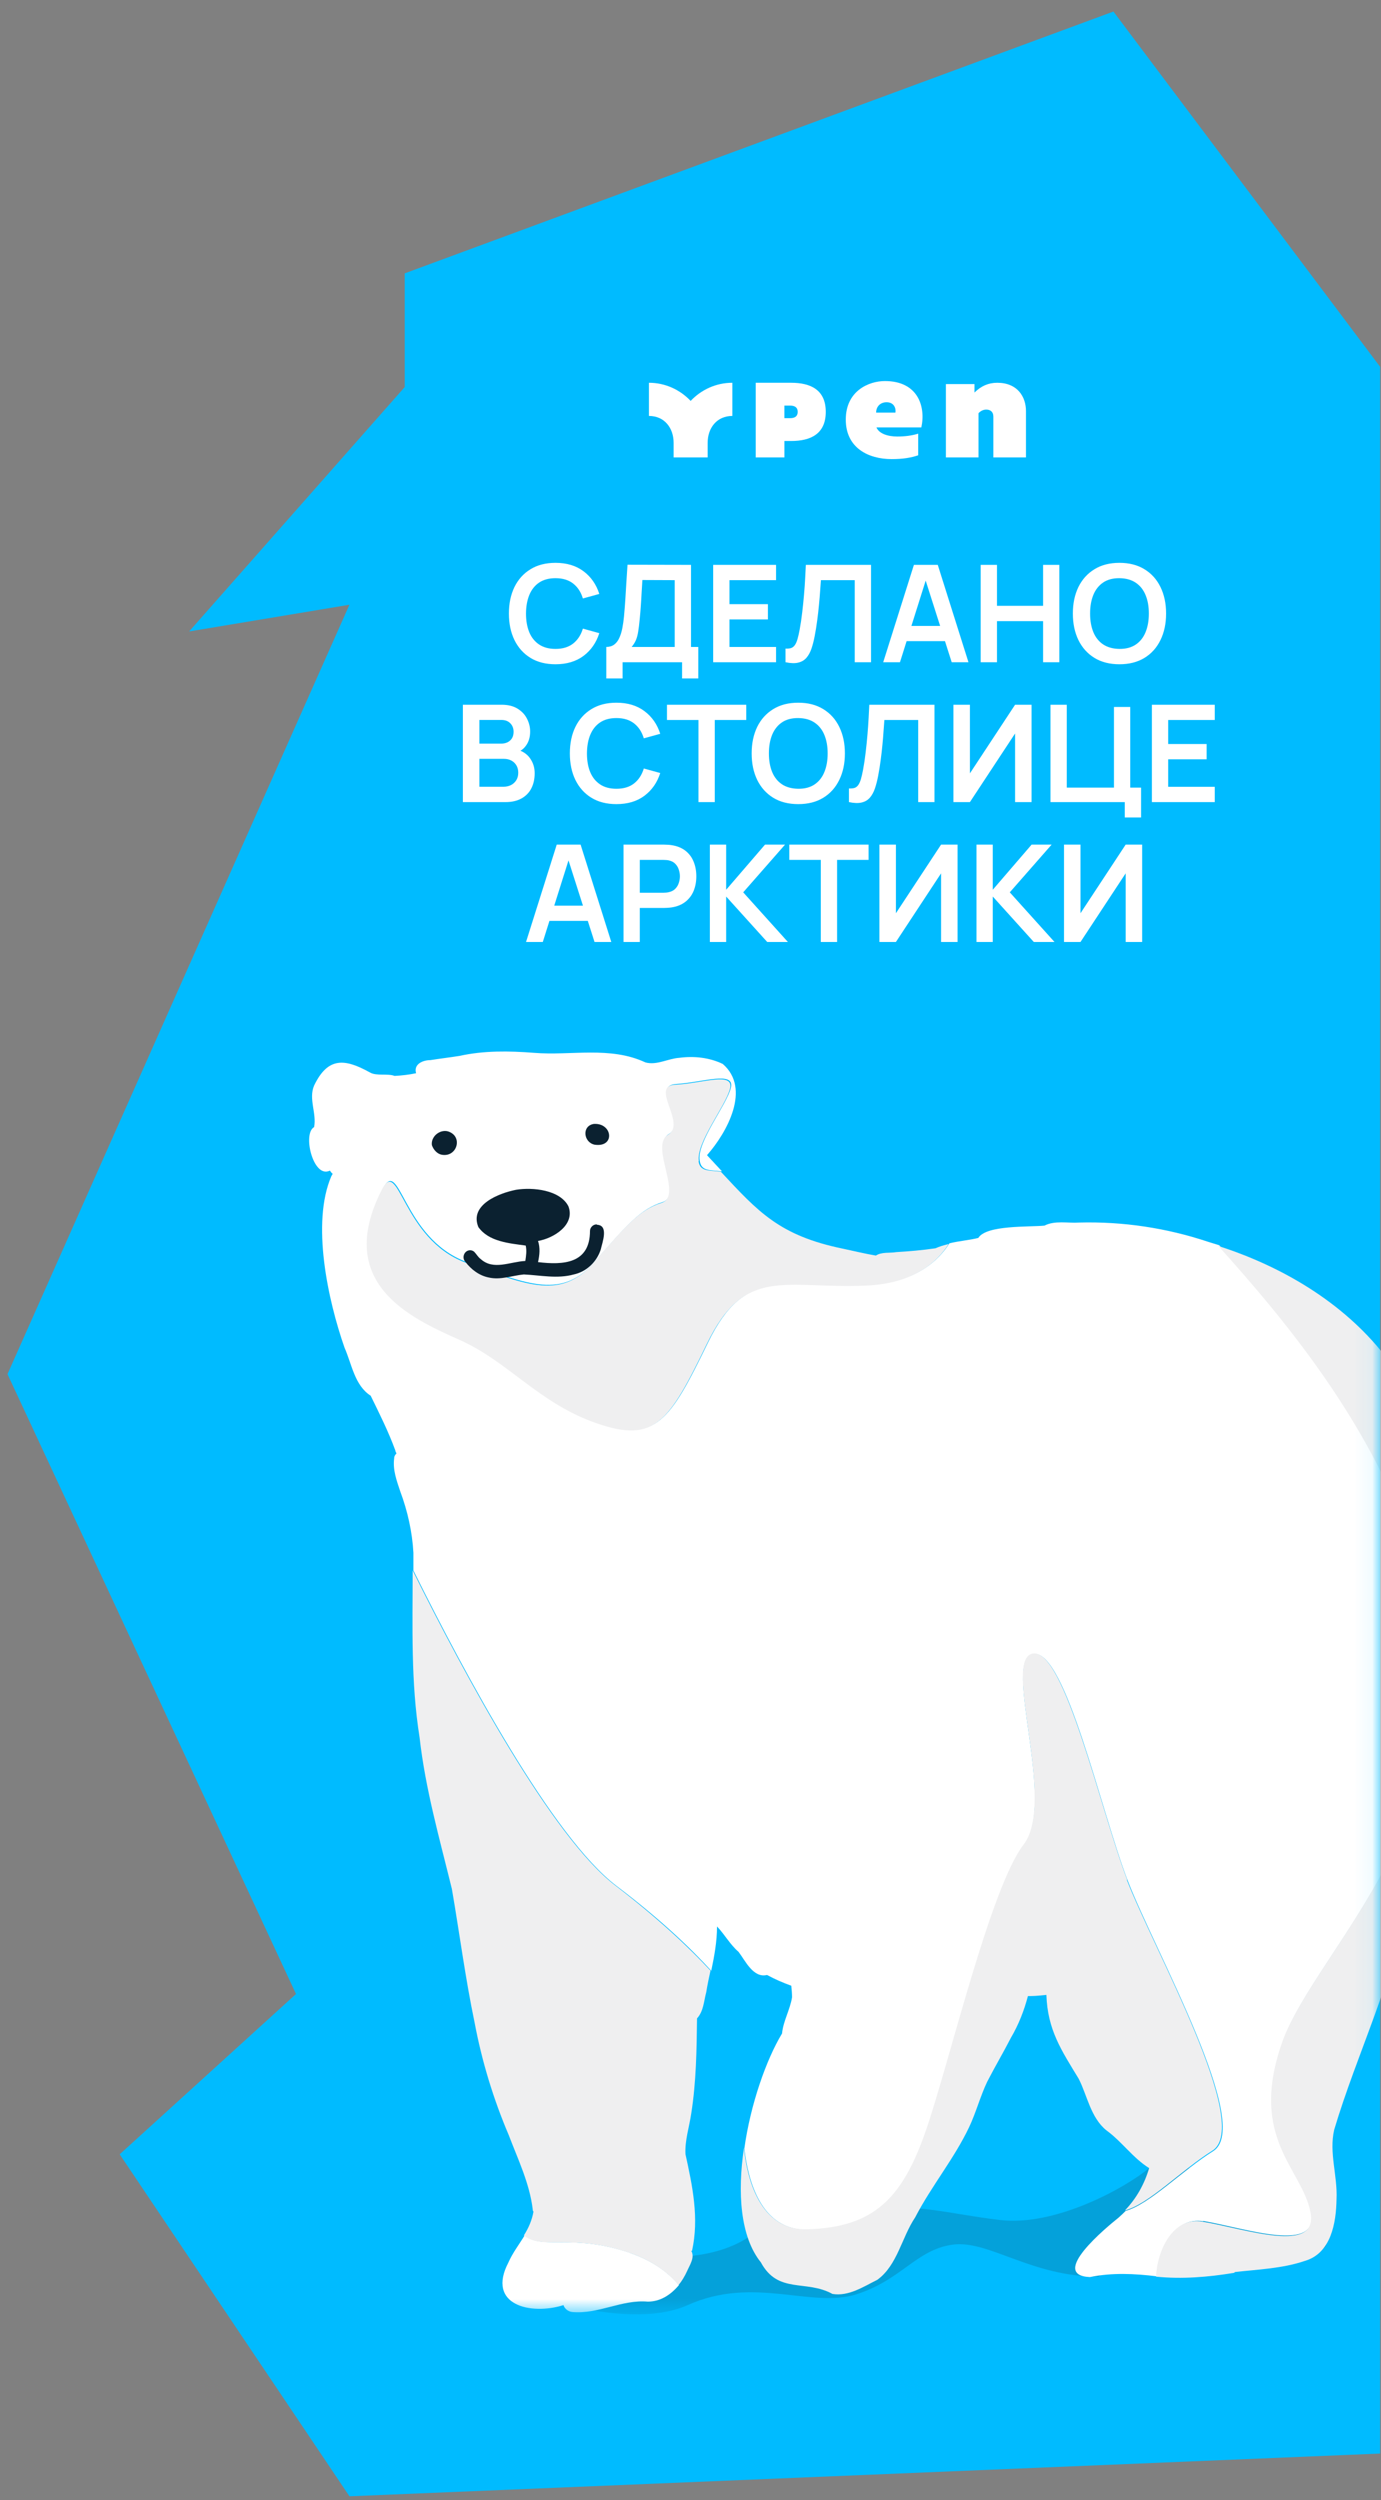
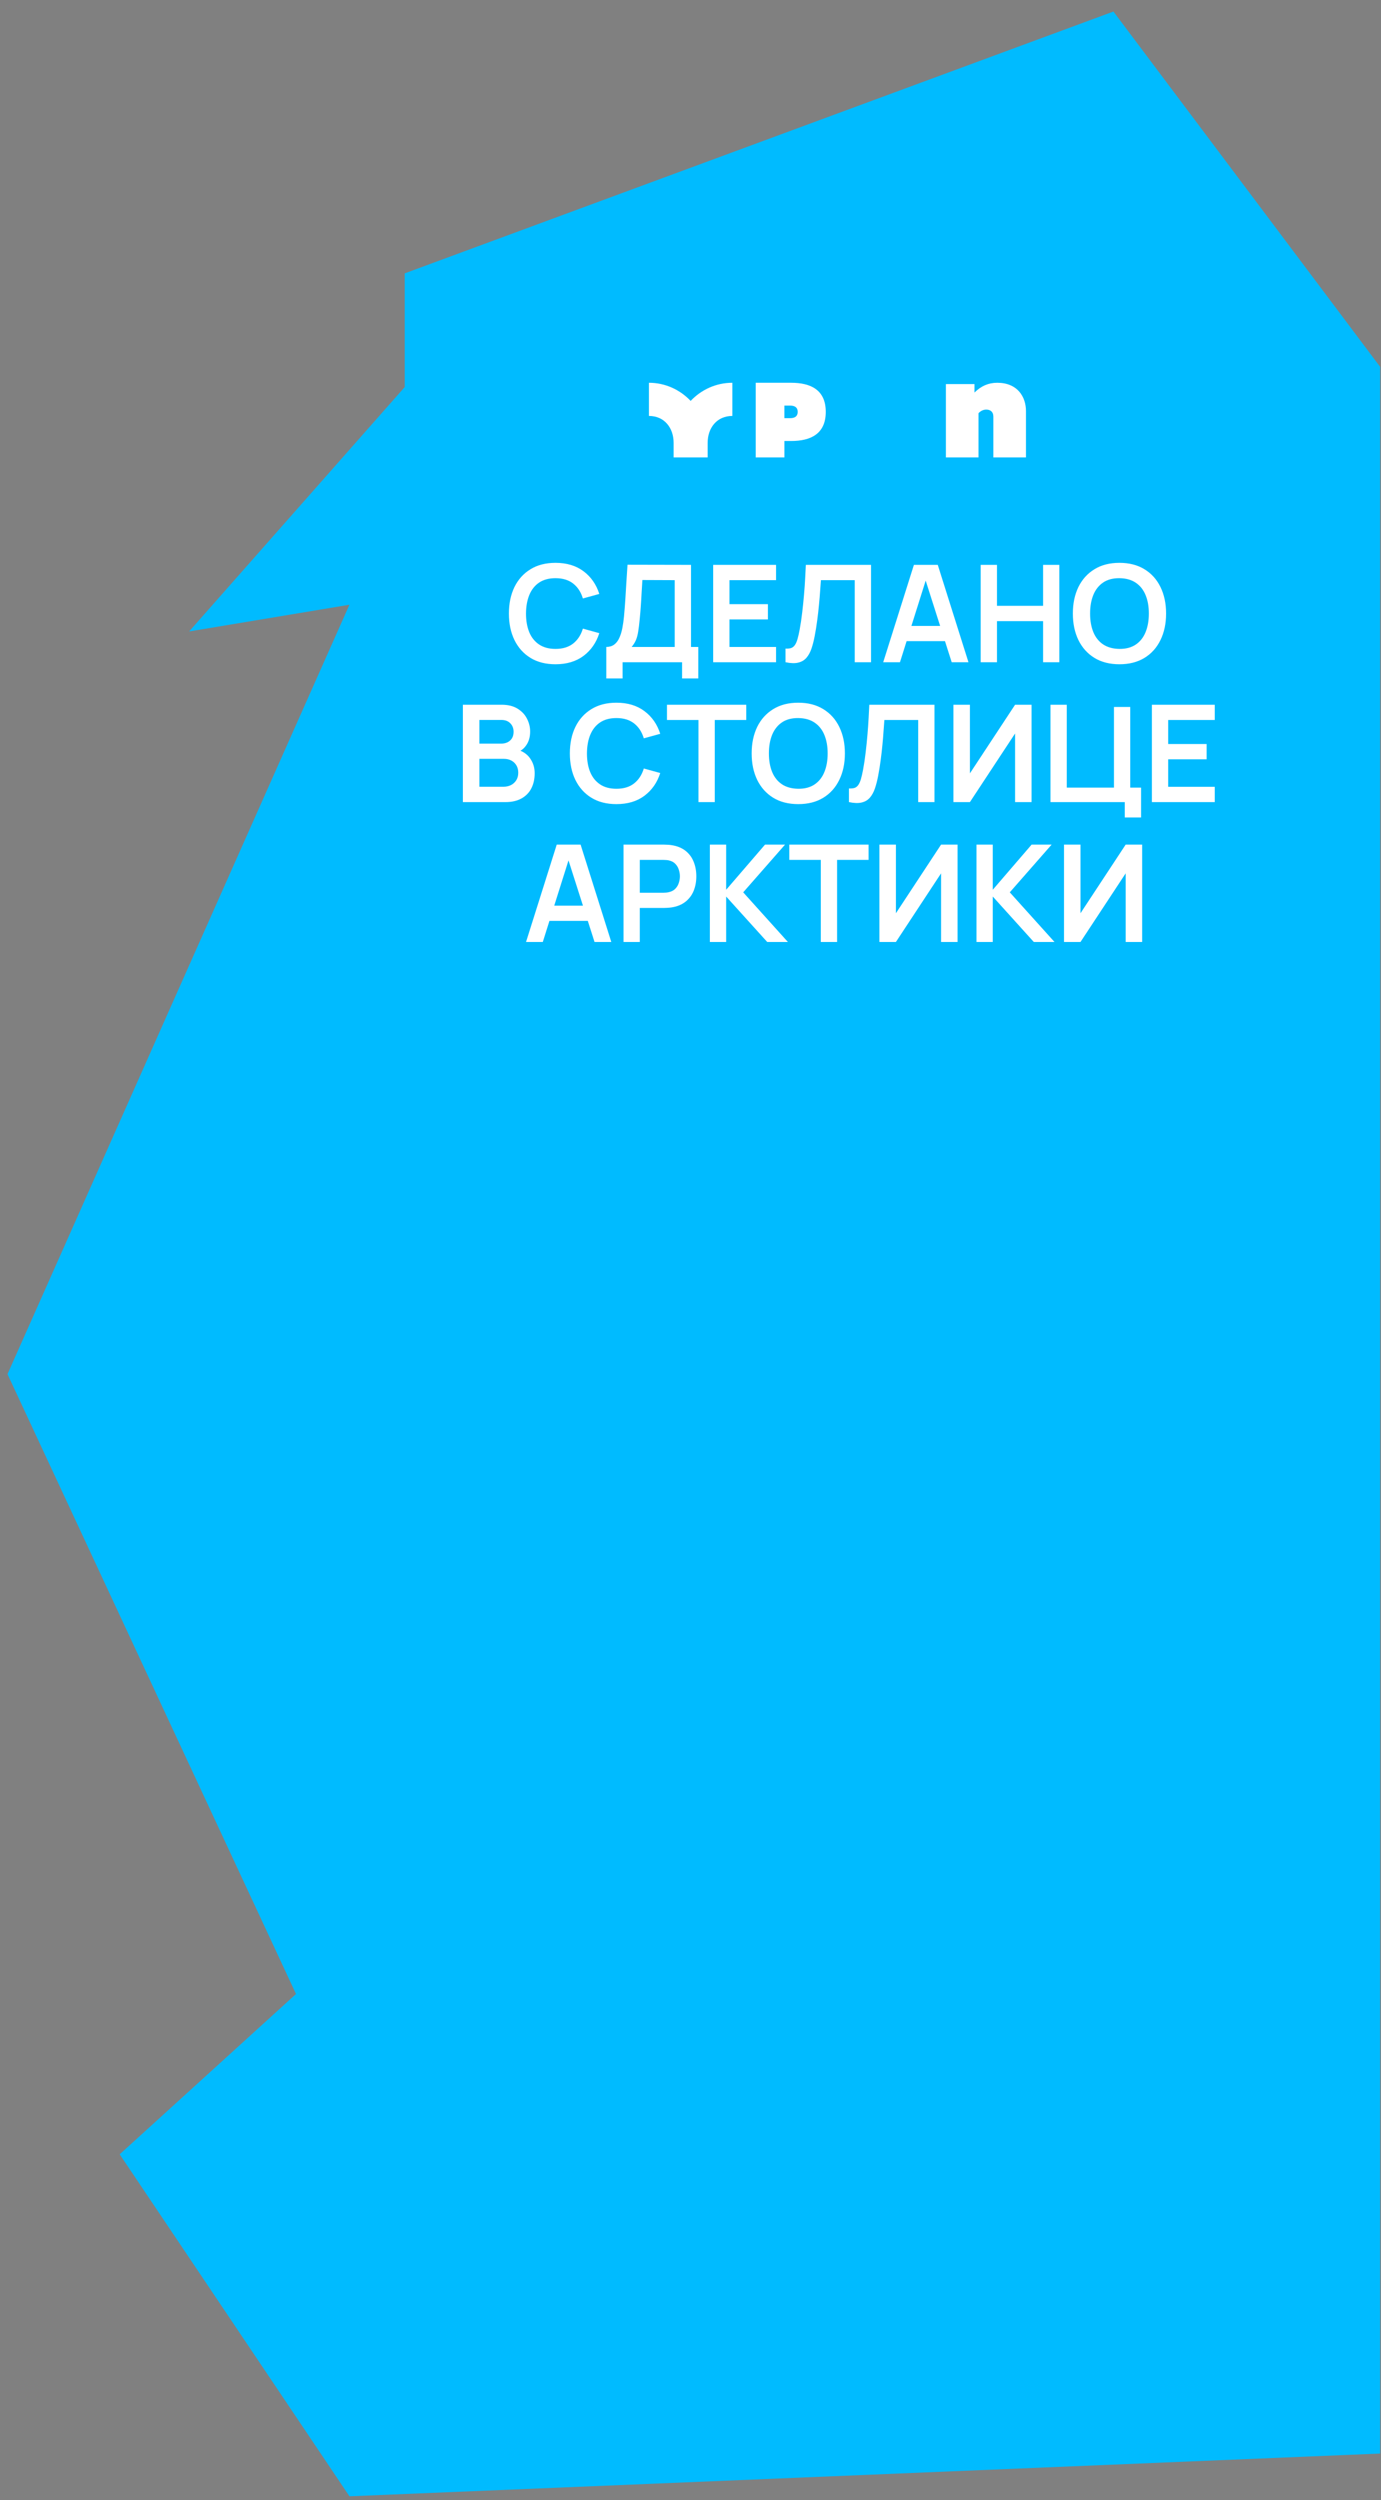
<svg xmlns="http://www.w3.org/2000/svg" width="79" height="143" viewBox="0 0 79 143" fill="none">
  <rect x="0" y="0" width="79" height="143" fill="#808080" stroke="none" />
  <path d="M63.694 0.66L78.95 20.982V140.333L19.989 142.778L6.847 123.218L16.933 114.049L0.429 78.595L19.989 34.588L10.82 36.116L23.152 22.138V15.635L63.694 0.66Z" fill="#00BBFF" />
  <mask id="mask0_1880_6398" style="mask-type:alpha" maskUnits="userSpaceOnUse" x="16" y="57" width="63" height="76">
-     <path d="M78.951 57.201L16.438 58.447L20.353 132.371H78.951V57.201Z" fill="#D9D9D9" />
-   </mask>
+     </mask>
  <g mask="url(#mask0_1880_6398)">
    <path d="M28.755 130.697C28.755 130.697 35.601 133.515 39.343 131.842C43.107 130.147 46.409 132.04 48.985 131.226C51.56 130.411 52.419 128.672 54.488 128.386C56.557 128.1 59.001 130.235 62.853 130.213C64.614 128.584 75.378 130.015 75.884 128.364C76.391 126.713 67.079 122.883 65.737 124.005C64.394 125.128 60.387 127.351 57.218 126.977C54.048 126.603 52.705 126.009 49.227 126.383C45.749 126.757 44.318 126.867 42.953 127.858C41.588 128.848 39.145 129.443 35.997 128.848C32.849 128.254 28.711 130.697 28.711 130.697L28.755 130.697Z" fill="#04A1DA" />
    <path d="M36.042 128.85C32.696 127.727 31.089 128.696 30.011 127.859C29.703 128.366 29.328 128.85 29.086 129.4C27.809 131.844 30.363 132.438 32.234 131.844C32.3 132.064 32.52 132.218 32.74 132.24C34.237 132.372 35.58 131.514 37.055 131.646C37.781 131.646 38.376 131.249 38.838 130.699C38.288 130.039 37.429 129.334 36.02 128.85L36.042 128.85Z" fill="white" />
    <path d="M68.819 127.026C71.35 127.466 75.511 128.941 75.005 126.454C74.498 123.966 71.483 122.227 73.376 116.812C75.269 111.375 85.02 103.406 81.41 90.242C79.187 82.12 73.596 75.538 69.744 71.223C69.523 71.157 69.325 71.091 69.105 71.025C66.728 70.233 64.24 69.859 61.731 69.925C61.093 69.969 60.344 69.793 59.75 70.101C58.869 70.189 56.426 70.057 55.964 70.805C55.435 70.937 54.841 70.981 54.313 71.113C53.674 72.126 52.331 73.381 49.58 73.491C44.935 73.689 42.668 72.302 40.489 76.815C38.309 81.305 37.517 82.516 34.193 81.371C30.869 80.227 29.174 77.827 26.334 76.594C23.517 75.34 19.136 73.381 21.888 68.009C22.878 66.072 23.01 70.805 26.664 72.17C30.297 73.535 32.168 74.283 34.017 72.17C35.866 70.057 36.636 69.154 37.891 68.758C39.146 68.362 37.187 65.5 38.265 64.862C39.344 64.223 37.187 62.088 38.683 62C40.18 61.912 42.051 61.23 41.809 62.22C41.567 63.211 39.85 65.324 40.026 66.38C40.114 66.997 40.577 66.909 41.303 66.997C41.039 66.711 40.753 66.403 40.444 66.072C41.589 64.774 42.976 62.264 41.347 60.855C40.577 60.481 39.696 60.393 38.859 60.503C38.199 60.547 37.583 60.943 36.922 60.767C34.897 59.821 32.674 60.393 30.539 60.217C29.108 60.107 27.677 60.085 26.29 60.393C25.74 60.481 25.168 60.547 24.617 60.635C24.199 60.635 23.649 60.855 23.803 61.384C23.384 61.472 22.988 61.516 22.57 61.538C22.174 61.384 21.535 61.56 21.161 61.34C19.73 60.547 18.762 60.437 17.969 62.088C17.639 62.858 18.123 63.673 17.969 64.465C17.287 64.84 17.925 67.437 18.872 66.953C18.916 67.019 18.96 67.085 19.026 67.129C19.026 67.173 18.982 67.217 18.96 67.261C17.793 69.947 18.762 74.371 19.708 77.079C20.127 78.025 20.281 79.236 21.205 79.83C21.712 80.865 22.218 81.877 22.614 82.956C22.614 83.022 22.658 83.066 22.68 83.132C22.614 83.198 22.548 83.286 22.548 83.418C22.46 84.079 22.702 84.717 22.9 85.311C23.319 86.434 23.583 87.623 23.649 88.812C23.649 89.142 23.649 89.472 23.649 89.824C26.62 95.812 31.617 105.079 35.249 107.853C37.803 109.79 39.542 111.463 40.687 112.718C40.863 111.881 41.017 111.045 41.017 110.186C41.457 110.648 41.765 111.221 42.249 111.639C42.624 112.123 43.086 113.158 43.879 112.96C44.319 113.202 44.781 113.4 45.265 113.576C45.287 113.796 45.309 114.016 45.309 114.236C45.199 114.941 44.803 115.601 44.737 116.306C43.834 117.802 42.932 120.356 42.58 122.887C42.778 124.604 43.482 127.598 46.212 127.532C50.02 127.422 51.671 125.771 53.036 121.743C54.401 117.714 56.712 107.963 58.583 105.519C60.454 103.076 57.284 94.887 59.111 94.601C60.938 94.315 62.986 103.604 64.504 107.545C66.023 111.507 71.725 121.611 69.391 123.042C67.63 124.142 65.759 126.079 64.394 126.454C64.262 126.586 64.13 126.718 63.976 126.85C63.316 127.378 59.97 130.13 62.347 130.24C63.624 129.976 64.901 130.042 66.177 130.196C66.177 130.196 66.177 130.196 66.2 130.196C66.266 128.699 67.168 126.762 68.841 127.048L68.819 127.026Z" fill="white" />
    <path d="M39.587 128.739C40.005 126.868 39.609 125.019 39.213 123.214C39.169 122.421 39.433 121.651 39.543 120.88C39.829 119.075 39.851 117.248 39.873 115.443C40.247 115.047 40.269 114.431 40.401 113.946C40.467 113.528 40.556 113.11 40.644 112.714C39.499 111.481 37.76 109.808 35.206 107.849C31.574 105.075 26.577 95.808 23.606 89.82C23.606 93.012 23.495 96.204 24.002 99.374C24.332 102.324 25.146 105.163 25.851 108.047C26.291 110.6 26.621 113.154 27.15 115.685C27.568 117.909 28.228 120.066 29.109 122.135C29.637 123.522 30.297 124.887 30.474 126.362C30.474 126.406 30.474 126.45 30.518 126.494C30.43 127 30.232 127.44 29.967 127.858C31.046 128.717 32.653 127.726 35.999 128.849C37.408 129.333 38.266 130.038 38.816 130.698C39.015 130.456 39.169 130.192 39.301 129.906C39.455 129.553 39.763 129.113 39.543 128.739L39.587 128.739Z" fill="#EFEFF0" />
    <path d="M64.482 107.518C62.963 103.556 60.894 94.289 59.089 94.575C57.284 94.861 60.453 103.028 58.56 105.493C56.667 107.959 54.378 117.688 53.013 121.717C51.648 125.745 49.997 127.396 46.189 127.506C43.46 127.594 42.733 124.578 42.557 122.861C42.183 125.393 42.337 127.924 43.526 129.399C44.516 131.226 46.101 130.368 47.62 131.204C48.545 131.358 49.403 130.786 50.196 130.39C51.34 129.553 51.582 127.968 52.353 126.824C53.277 125.041 54.576 123.478 55.435 121.673C55.831 120.836 56.073 119.912 56.469 119.075C56.909 118.217 57.394 117.402 57.834 116.544C58.274 115.795 58.582 115.003 58.803 114.166C58.869 114.166 58.913 114.166 58.979 114.166C59.287 114.166 59.573 114.122 59.859 114.1C59.925 116.103 60.718 117.27 61.708 118.899C62.193 119.846 62.391 121.122 63.293 121.849C64.174 122.487 64.812 123.434 65.737 124.006C65.472 124.909 65.01 125.745 64.35 126.427C65.715 126.075 67.586 124.116 69.347 123.015C71.68 121.563 65.979 111.459 64.46 107.518L64.482 107.518Z" fill="#EFEFF0" />
    <path d="M70.645 129.952C71.987 129.798 73.352 129.754 74.651 129.313C76.148 128.873 76.434 127.134 76.456 125.791C76.522 124.449 76.016 123.128 76.324 121.807C77.645 117.383 79.802 113.112 80.528 108.511C80.528 108.401 80.55 108.291 80.572 108.203C80.859 108.115 80.925 107.785 80.969 107.521C81.695 106.046 82.421 104.571 82.642 102.92C82.796 101.93 83.434 101.027 83.654 100.058C84.315 97.747 83.852 95.348 84.204 93.014C84.271 92.266 84.359 91.495 84.271 90.747C84.183 90.065 83.83 89.448 83.72 88.744C83.412 87.049 83.126 85.398 82.356 83.813C81.717 82.514 81.321 81.105 80.638 79.829C80.616 79.785 80.594 79.741 80.55 79.697C80.352 78.926 79.472 77.87 79.186 77.495C76.808 74.48 73.33 72.432 69.698 71.266C73.572 75.58 79.142 82.162 81.365 90.285C84.975 103.448 75.223 111.417 73.33 116.854C71.437 122.291 74.453 124.008 74.959 126.496C75.465 128.983 71.283 127.486 68.773 127.068C67.101 126.782 66.198 128.697 66.132 130.216C67.629 130.37 69.126 130.238 70.601 129.996L70.645 129.952Z" fill="#EFEFF0" />
    <path d="M39.979 66.421C39.803 65.365 41.52 63.251 41.762 62.261C42.005 61.27 40.133 61.975 38.636 62.041C37.14 62.107 39.297 64.264 38.218 64.902C37.14 65.541 39.099 68.402 37.844 68.799C36.589 69.195 35.819 70.075 33.97 72.211C32.121 74.324 30.25 73.575 26.617 72.211C22.985 70.846 22.831 66.113 21.841 68.05C19.111 73.399 23.47 75.38 26.287 76.635C29.105 77.89 30.822 80.267 34.146 81.412C37.47 82.557 38.262 81.346 40.442 76.855C42.621 72.365 44.888 73.73 49.533 73.531C52.285 73.421 53.627 72.167 54.266 71.154C54.002 71.22 53.759 71.286 53.517 71.396C52.769 71.506 52.02 71.572 51.272 71.616C50.898 71.682 50.435 71.594 50.105 71.814C49.467 71.704 48.828 71.55 48.212 71.418C44.58 70.67 43.369 69.305 41.234 67.016C40.508 66.927 40.045 67.016 39.957 66.399L39.979 66.421Z" fill="#EFEFF0" />
-     <path fill-rule="evenodd" clip-rule="evenodd" d="M25.278 66.048C25.014 66.004 24.794 65.762 24.706 65.498C24.64 65.013 25.146 64.595 25.608 64.705C26.511 64.969 26.159 66.202 25.278 66.048Z" fill="#0B2130" />
-     <path fill-rule="evenodd" clip-rule="evenodd" d="M34.015 65.472C33.377 65.34 33.266 64.394 33.971 64.284C35.05 64.217 35.204 65.648 34.015 65.472Z" fill="#0B2130" />
    <path fill-rule="evenodd" clip-rule="evenodd" d="M34.168 70.053C34.829 70.097 34.455 71.066 34.367 71.462C34.146 72.166 33.552 72.739 32.826 72.893C31.879 73.157 30.91 72.937 29.964 72.893C29.282 72.959 28.643 73.223 27.961 73.069C27.41 72.959 26.948 72.606 26.618 72.166C26.486 72.034 26.486 71.814 26.596 71.66C26.728 71.484 26.97 71.462 27.124 71.594C27.256 71.726 27.344 71.902 27.498 72.012C28.225 72.673 29.172 72.166 30.052 72.122C30.096 71.814 30.14 71.55 30.074 71.242C29.127 71.11 27.961 71.022 27.366 70.185C26.838 68.908 28.533 68.248 29.524 68.05C30.47 67.896 32.033 68.05 32.517 68.996C32.914 70.053 31.681 70.823 30.778 70.978C30.91 71.374 30.866 71.792 30.778 72.188C32.231 72.364 33.75 72.276 33.75 70.405C33.75 70.207 33.926 70.031 34.124 70.031L34.168 70.053Z" fill="#0B2130" />
  </g>
  <path d="M31.777 37.993C31.22 37.993 30.743 37.872 30.346 37.629C29.949 37.385 29.643 37.044 29.429 36.608C29.218 36.173 29.112 35.667 29.112 35.092C29.112 34.517 29.218 34.012 29.429 33.576C29.643 33.141 29.949 32.802 30.346 32.559C30.743 32.314 31.22 32.192 31.777 32.192C32.419 32.192 32.954 32.353 33.382 32.675C33.809 32.995 34.11 33.427 34.283 33.971L33.343 34.23C33.235 33.867 33.05 33.583 32.79 33.379C32.529 33.173 32.192 33.07 31.777 33.07C31.403 33.07 31.091 33.154 30.841 33.321C30.593 33.489 30.406 33.725 30.28 34.029C30.156 34.331 30.093 34.685 30.09 35.092C30.09 35.5 30.152 35.856 30.276 36.16C30.402 36.462 30.591 36.696 30.841 36.864C31.091 37.031 31.403 37.115 31.777 37.115C32.192 37.115 32.529 37.012 32.79 36.806C33.05 36.599 33.235 36.316 33.343 35.955L34.283 36.214C34.11 36.758 33.809 37.191 33.382 37.513C32.954 37.833 32.419 37.993 31.777 37.993ZM34.683 38.805V37.003C34.863 37.003 35.014 36.958 35.135 36.868C35.257 36.777 35.353 36.652 35.425 36.492C35.5 36.333 35.558 36.147 35.599 35.935C35.641 35.721 35.673 35.495 35.696 35.255C35.725 34.938 35.749 34.627 35.77 34.323C35.79 34.016 35.81 33.699 35.828 33.371C35.848 33.041 35.871 32.684 35.897 32.3L39.529 32.308V37.003H39.947V38.805H39.018V37.877H35.615V38.805H34.683ZM36.133 37.003H38.597V33.182L36.748 33.174C36.73 33.445 36.715 33.698 36.702 33.932C36.691 34.164 36.677 34.4 36.659 34.64C36.644 34.88 36.622 35.141 36.593 35.425C36.568 35.703 36.539 35.935 36.508 36.121C36.48 36.307 36.437 36.468 36.381 36.605C36.324 36.739 36.242 36.871 36.133 37.003ZM40.797 37.877V32.308H44.394V33.182H41.729V34.555H43.929V35.429H41.729V37.003H44.394V37.877H40.797ZM44.935 37.877V37.096C45.059 37.103 45.163 37.094 45.248 37.069C45.333 37.04 45.404 36.987 45.461 36.91C45.52 36.83 45.572 36.718 45.615 36.574C45.659 36.427 45.702 36.242 45.743 36.021C45.802 35.703 45.851 35.373 45.89 35.031C45.931 34.685 45.966 34.346 45.994 34.013C46.023 33.678 46.045 33.364 46.06 33.07C46.076 32.776 46.089 32.522 46.099 32.308H49.827V37.877H48.895V33.182H46.961C46.948 33.355 46.933 33.563 46.915 33.808C46.899 34.051 46.877 34.314 46.849 34.597C46.823 34.881 46.79 35.175 46.749 35.479C46.71 35.783 46.662 36.083 46.605 36.376C46.554 36.645 46.492 36.886 46.42 37.1C46.348 37.311 46.251 37.486 46.13 37.626C46.011 37.762 45.855 37.854 45.662 37.9C45.471 37.947 45.229 37.939 44.935 37.877ZM50.524 37.877L52.28 32.308H53.645L55.401 37.877H54.442L52.849 32.88H53.057L51.483 37.877H50.524ZM51.503 36.67V35.8H54.427V36.67H51.503ZM56.1 37.877V32.308H57.032V34.651H59.67V32.308H60.598V37.877H59.67V35.526H57.032V37.877H56.1ZM64.038 37.993C63.481 37.993 63.004 37.872 62.607 37.629C62.21 37.385 61.904 37.044 61.69 36.608C61.479 36.173 61.373 35.667 61.373 35.092C61.373 34.517 61.479 34.012 61.69 33.576C61.904 33.141 62.21 32.802 62.607 32.559C63.004 32.314 63.481 32.192 64.038 32.192C64.595 32.192 65.072 32.314 65.469 32.559C65.868 32.802 66.174 33.141 66.385 33.576C66.599 34.012 66.706 34.517 66.706 35.092C66.706 35.667 66.599 36.173 66.385 36.608C66.174 37.044 65.868 37.385 65.469 37.629C65.072 37.872 64.595 37.993 64.038 37.993ZM64.038 37.115C64.412 37.118 64.722 37.035 64.97 36.868C65.22 36.7 65.407 36.464 65.531 36.16C65.657 35.856 65.72 35.5 65.72 35.092C65.72 34.685 65.657 34.332 65.531 34.033C65.407 33.731 65.22 33.496 64.97 33.329C64.722 33.161 64.412 33.075 64.038 33.07C63.664 33.067 63.353 33.15 63.106 33.317C62.858 33.485 62.671 33.721 62.545 34.025C62.421 34.329 62.359 34.685 62.359 35.092C62.359 35.5 62.421 35.854 62.545 36.156C62.669 36.455 62.854 36.688 63.102 36.856C63.352 37.023 63.664 37.11 64.038 37.115ZM26.479 45.877V40.308H28.688C29.064 40.308 29.372 40.384 29.612 40.536C29.854 40.686 30.033 40.878 30.149 41.112C30.268 41.347 30.327 41.589 30.327 41.839C30.327 42.146 30.254 42.407 30.107 42.621C29.962 42.835 29.765 42.979 29.515 43.054V42.86C29.866 42.94 30.131 43.107 30.312 43.359C30.495 43.612 30.586 43.899 30.586 44.222C30.586 44.552 30.523 44.84 30.397 45.088C30.271 45.336 30.082 45.529 29.832 45.668C29.585 45.807 29.278 45.877 28.912 45.877H26.479ZM27.423 44.999H28.796C28.958 44.999 29.104 44.967 29.233 44.902C29.362 44.835 29.462 44.742 29.535 44.624C29.609 44.503 29.647 44.36 29.647 44.195C29.647 44.045 29.614 43.911 29.55 43.792C29.485 43.674 29.391 43.58 29.268 43.51C29.144 43.438 28.996 43.402 28.823 43.402H27.423V44.999ZM27.423 42.532H28.676C28.81 42.532 28.93 42.506 29.036 42.454C29.141 42.403 29.225 42.327 29.287 42.226C29.349 42.126 29.38 42.002 29.38 41.855C29.38 41.661 29.318 41.5 29.194 41.371C29.07 41.242 28.898 41.178 28.676 41.178H27.423V42.532ZM35.263 45.993C34.706 45.993 34.229 45.872 33.832 45.629C33.434 45.385 33.129 45.044 32.915 44.608C32.704 44.173 32.598 43.667 32.598 43.092C32.598 42.517 32.704 42.012 32.915 41.576C33.129 41.141 33.434 40.802 33.832 40.559C34.229 40.314 34.706 40.192 35.263 40.192C35.904 40.192 36.44 40.353 36.867 40.675C37.295 40.995 37.596 41.427 37.769 41.971L36.829 42.23C36.721 41.867 36.536 41.583 36.276 41.379C36.015 41.173 35.678 41.07 35.263 41.07C34.889 41.07 34.577 41.154 34.327 41.321C34.079 41.489 33.892 41.725 33.766 42.029C33.642 42.331 33.579 42.685 33.576 43.092C33.576 43.5 33.638 43.856 33.762 44.16C33.888 44.462 34.077 44.696 34.327 44.864C34.577 45.031 34.889 45.115 35.263 45.115C35.678 45.115 36.015 45.012 36.276 44.806C36.536 44.599 36.721 44.316 36.829 43.955L37.769 44.214C37.596 44.758 37.295 45.191 36.867 45.513C36.44 45.833 35.904 45.993 35.263 45.993ZM39.956 45.877V41.182H38.154V40.308H42.69V41.182H40.888V45.877H39.956ZM45.664 45.993C45.107 45.993 44.63 45.872 44.233 45.629C43.836 45.385 43.53 45.044 43.316 44.608C43.105 44.173 42.999 43.667 42.999 43.092C42.999 42.517 43.105 42.012 43.316 41.576C43.53 41.141 43.836 40.802 44.233 40.559C44.63 40.314 45.107 40.192 45.664 40.192C46.221 40.192 46.698 40.314 47.095 40.559C47.494 40.802 47.8 41.141 48.011 41.576C48.225 42.012 48.332 42.517 48.332 43.092C48.332 43.667 48.225 44.173 48.011 44.608C47.8 45.044 47.494 45.385 47.095 45.629C46.698 45.872 46.221 45.993 45.664 45.993ZM45.664 45.115C46.038 45.118 46.348 45.035 46.596 44.868C46.846 44.7 47.033 44.464 47.157 44.16C47.283 43.856 47.346 43.5 47.346 43.092C47.346 42.685 47.283 42.332 47.157 42.033C47.033 41.731 46.846 41.496 46.596 41.329C46.348 41.161 46.038 41.075 45.664 41.07C45.29 41.067 44.979 41.15 44.732 41.317C44.484 41.485 44.297 41.721 44.171 42.025C44.047 42.329 43.985 42.685 43.985 43.092C43.985 43.5 44.047 43.854 44.171 44.156C44.295 44.455 44.48 44.688 44.728 44.856C44.978 45.023 45.29 45.11 45.664 45.115ZM48.564 45.877V45.096C48.688 45.103 48.792 45.094 48.877 45.069C48.963 45.04 49.033 44.987 49.09 44.91C49.15 44.83 49.201 44.718 49.245 44.574C49.289 44.427 49.331 44.242 49.373 44.021C49.432 43.703 49.481 43.373 49.52 43.031C49.561 42.685 49.596 42.346 49.624 42.013C49.652 41.678 49.674 41.364 49.69 41.07C49.705 40.776 49.718 40.522 49.728 40.308H53.456V45.877H52.525V41.182H50.591C50.578 41.355 50.562 41.563 50.544 41.808C50.529 42.051 50.507 42.314 50.479 42.597C50.453 42.881 50.419 43.175 50.378 43.479C50.339 43.783 50.292 44.083 50.235 44.376C50.183 44.645 50.121 44.886 50.049 45.1C49.977 45.311 49.88 45.486 49.759 45.626C49.641 45.762 49.485 45.854 49.291 45.9C49.1 45.947 48.858 45.939 48.564 45.877ZM59.011 45.877H58.068V41.952L55.484 45.877H54.541V40.308H55.484V44.233L58.068 40.308H59.011V45.877ZM64.343 46.755V45.877H60.092V40.308H61.025V45.049H63.724V40.435H64.656V45.049H65.275V46.755H64.343ZM65.894 45.877V40.308H69.49V41.182H66.826V42.555H69.026V43.429H66.826V45.003H69.49V45.877H65.894ZM30.092 53.877L31.848 48.308H33.213L34.969 53.877H34.01L32.416 48.88H32.625L31.051 53.877H30.092ZM31.07 52.67V51.8H33.994V52.67H31.07ZM35.668 53.877V48.308H37.969C38.023 48.308 38.093 48.31 38.178 48.316C38.263 48.318 38.342 48.326 38.414 48.339C38.736 48.388 39.002 48.495 39.211 48.66C39.422 48.825 39.578 49.034 39.679 49.286C39.782 49.536 39.833 49.815 39.833 50.122C39.833 50.426 39.782 50.704 39.679 50.957C39.575 51.207 39.418 51.415 39.207 51.58C38.998 51.745 38.734 51.852 38.414 51.901C38.342 51.911 38.262 51.919 38.174 51.924C38.089 51.929 38.021 51.932 37.969 51.932H36.6V53.877H35.668ZM36.6 51.062H37.931C37.982 51.062 38.04 51.059 38.105 51.054C38.169 51.049 38.228 51.038 38.282 51.023C38.437 50.984 38.558 50.916 38.646 50.818C38.736 50.72 38.799 50.609 38.836 50.485C38.874 50.361 38.894 50.24 38.894 50.122C38.894 50.003 38.874 49.882 38.836 49.758C38.799 49.632 38.736 49.52 38.646 49.422C38.558 49.324 38.437 49.255 38.282 49.217C38.228 49.201 38.169 49.192 38.105 49.19C38.04 49.184 37.982 49.182 37.931 49.182H36.6V51.062ZM40.608 53.877V48.308H41.54V50.891L43.764 48.308H44.909L42.515 51.038L45.071 53.877H43.888L41.54 51.278V53.877H40.608ZM46.954 53.877V49.182H45.152V48.308H49.688V49.182H47.886V53.877H46.954ZM54.778 53.877H53.834V49.952L51.251 53.877H50.307V48.308H51.251V52.233L53.834 48.308H54.778V53.877ZM55.859 53.877V48.308H56.791V50.891L59.014 48.308H60.159L57.765 51.038L60.322 53.877H59.138L56.791 51.278V53.877H55.859ZM65.337 53.877H64.394V49.952L61.81 53.877H60.867V48.308H61.81V52.233L64.394 48.308H65.337V53.877Z" fill="white" />
  <path d="M39.508 22.931C38.9 22.29 38.055 21.893 37.122 21.893V23.79C38.009 23.79 38.535 24.476 38.535 25.331V26.163H40.481V25.331C40.481 24.476 41.007 23.79 41.894 23.79V21.893C40.96 21.893 40.114 22.29 39.508 22.931Z" fill="white" />
  <path d="M45.255 21.893C46.38 21.893 47.238 22.302 47.238 23.558C47.238 24.814 46.379 25.224 45.255 25.224H44.873V26.163H43.23V21.893H45.255ZM45.194 23.198H44.872V23.918H45.194C45.496 23.918 45.632 23.79 45.632 23.558C45.633 23.327 45.496 23.198 45.194 23.198Z" fill="white" />
-   <path d="M50.622 21.795C52.498 21.795 52.967 23.233 52.706 24.445H50.136C50.284 24.803 50.787 24.968 51.326 24.968C51.769 24.968 52.168 24.916 52.525 24.803V26.041C52.117 26.18 51.656 26.259 51.005 26.259C49.668 26.259 48.383 25.614 48.383 24.001C48.382 22.361 49.693 21.795 50.622 21.795ZM50.718 23.007C50.354 23.007 50.119 23.26 50.119 23.599H51.223C51.265 23.356 51.143 23.007 50.718 23.007Z" fill="white" />
  <path d="M57.047 21.893C58.213 21.893 58.691 22.703 58.691 23.514V26.163H56.825V23.828C56.825 23.549 56.648 23.427 56.419 23.427C56.215 23.427 56.056 23.541 55.976 23.636V26.163H54.11V21.969H55.746V22.451C56.118 22.085 56.534 21.893 57.047 21.893Z" fill="white" />
</svg>